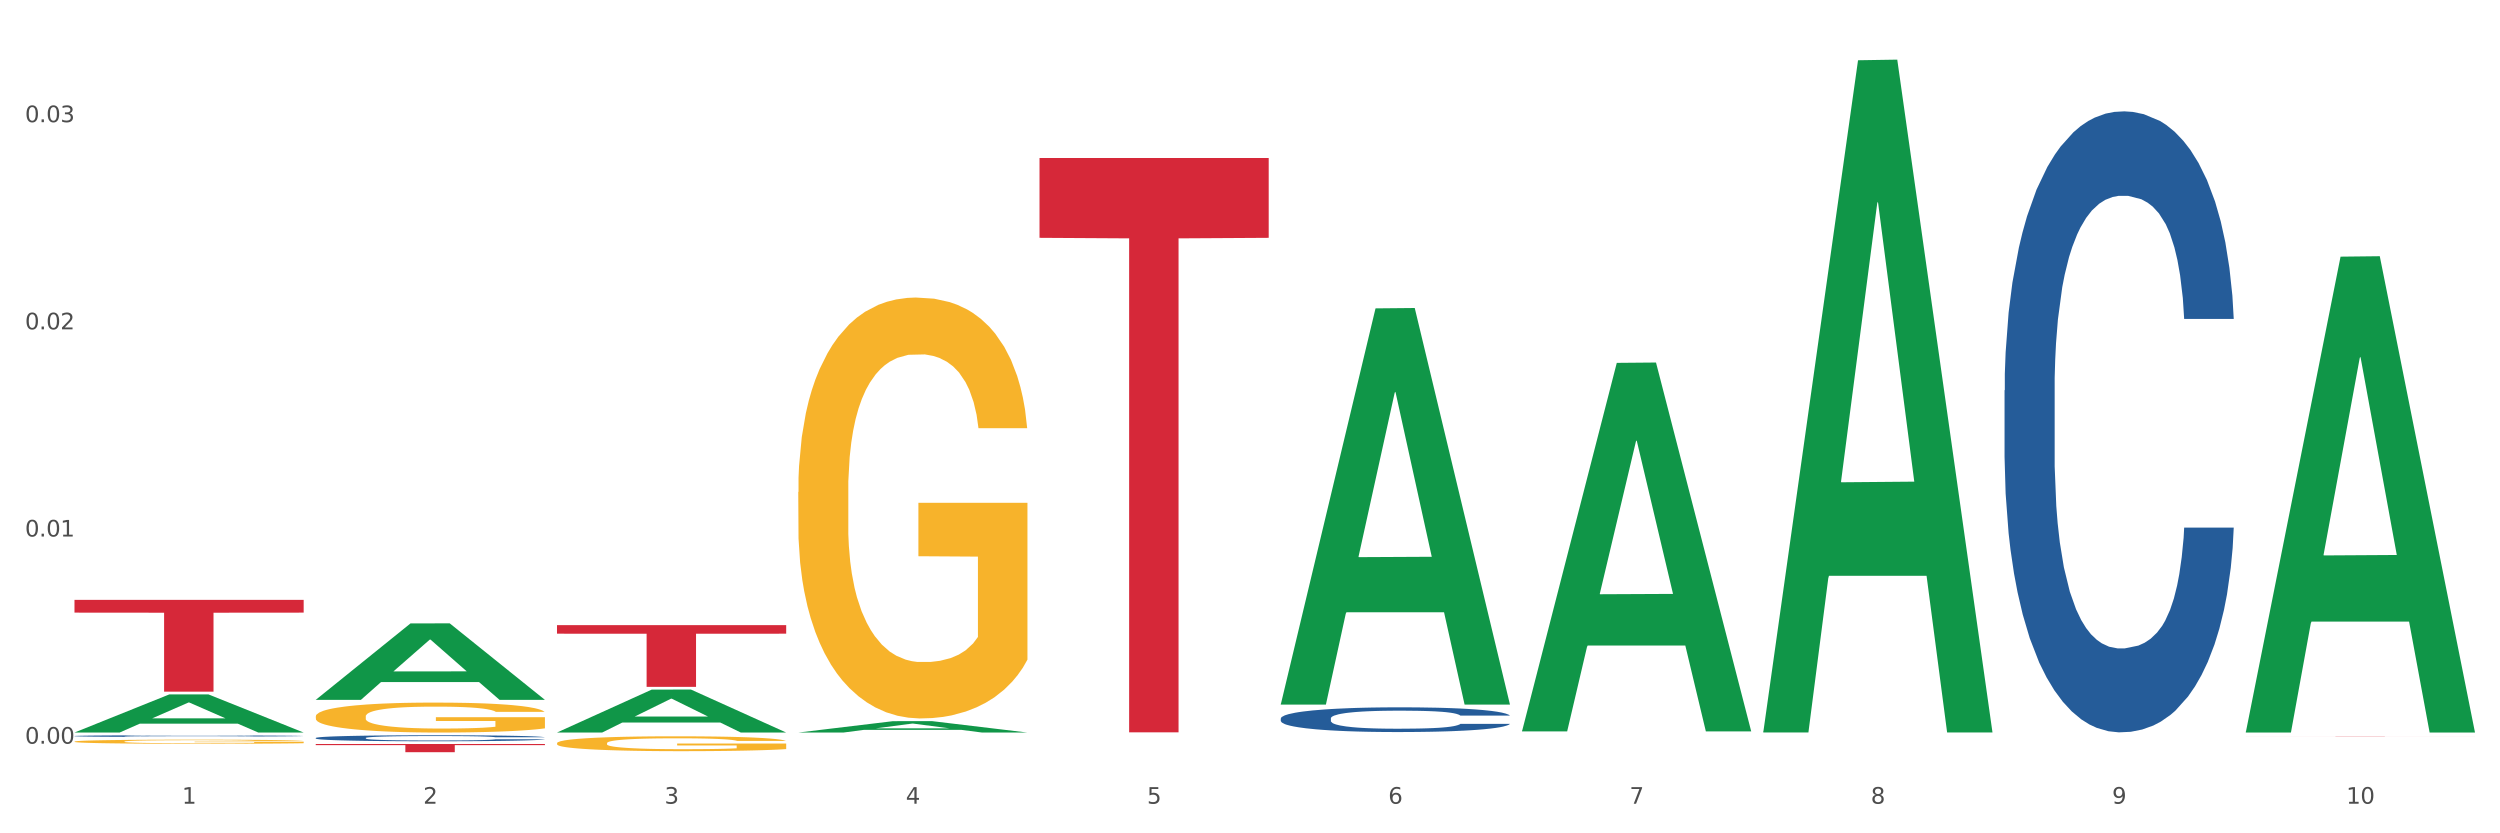
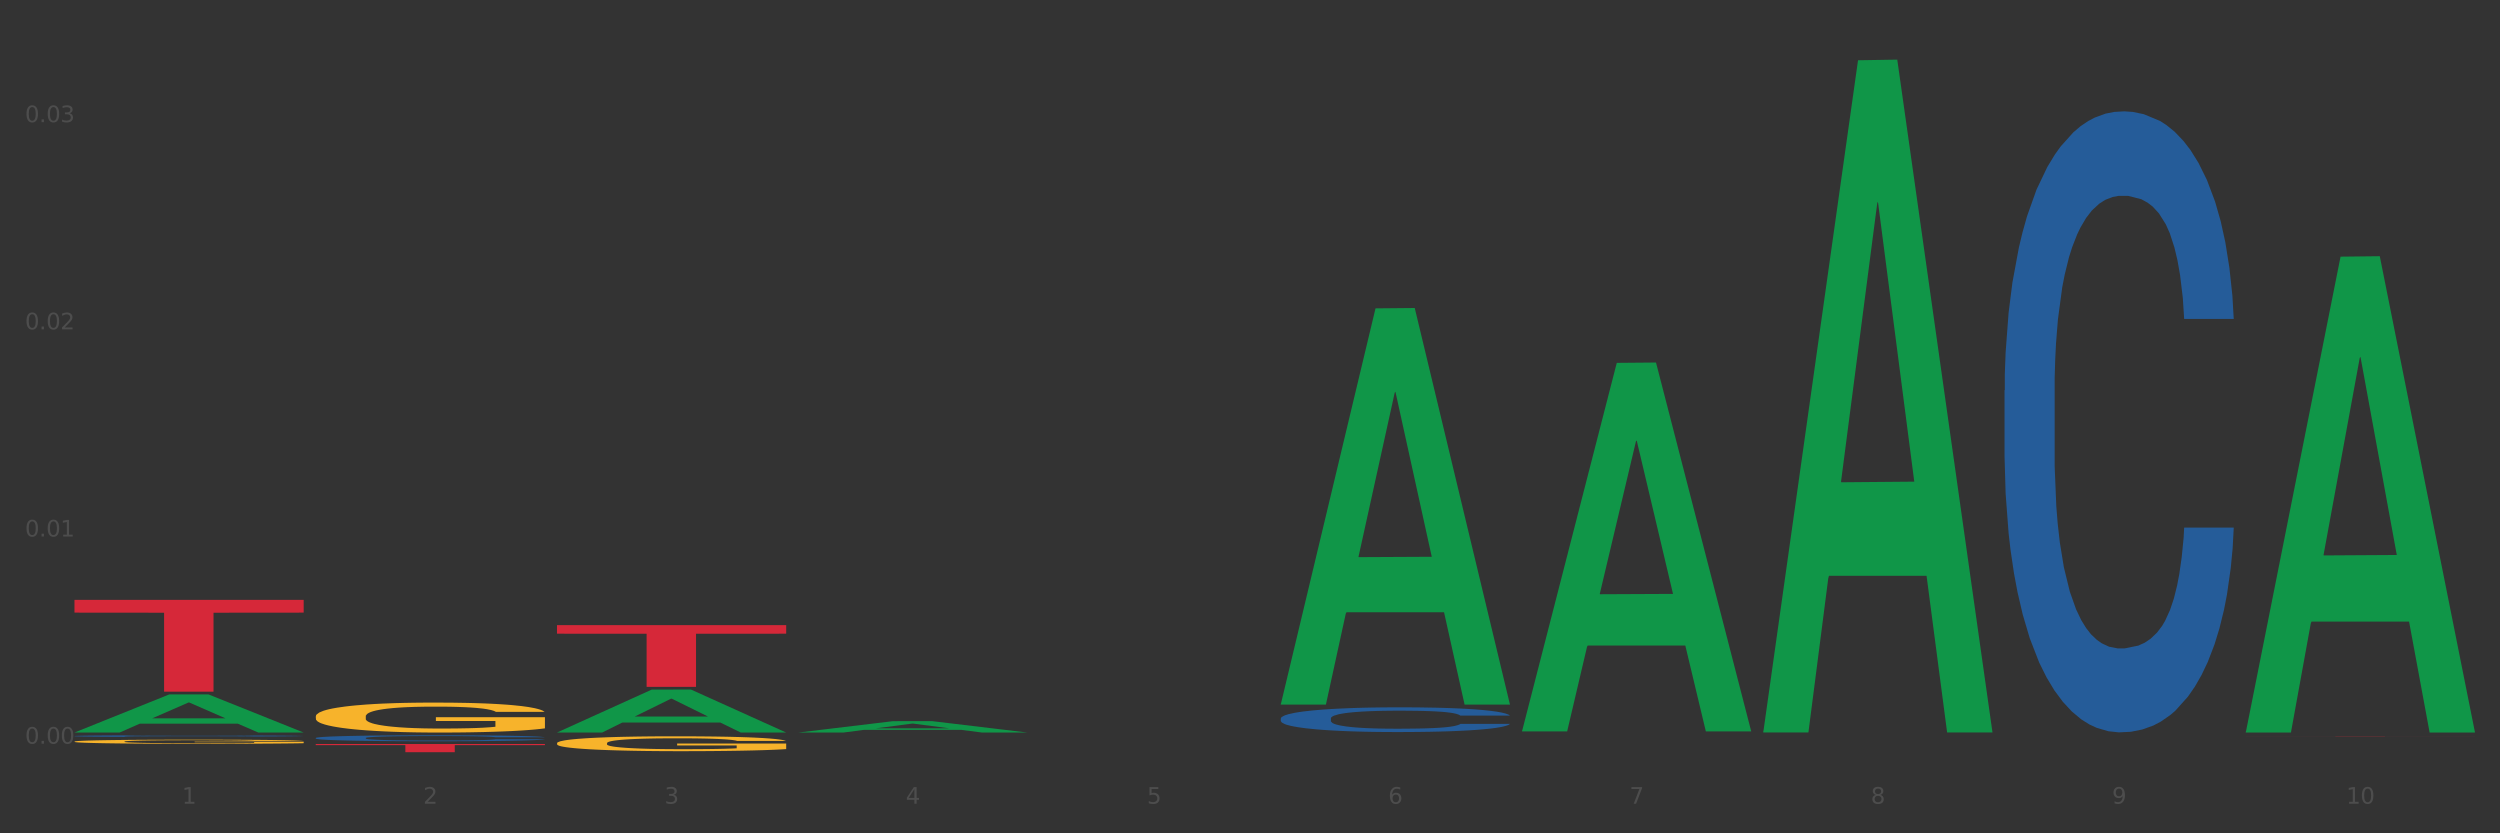
<svg xmlns="http://www.w3.org/2000/svg" xmlns:xlink="http://www.w3.org/1999/xlink" width="1080pt" height="360pt" viewBox="0 0 1080 360" version="1.1">
  <rect x="0" y="0" width="1080" height="360" fill="#333333" stroke="none" />
  <defs>
    <style type="text/css">*{stroke-linejoin: round; stroke-linecap: butt}</style>
  </defs>
  <g id="figure_1">
    <g id="patch_1">
-       <path d="M 0 360  L 1080 360  L 1080 0  L 0 0  z " style="fill: #ffffff; stroke: #ffffff; stroke-linejoin: miter" />
-     </g>
+       </g>
    <g id="axes_1">
      <g id="matplotlib.axis_1">
        <g id="xtick_1">
          <g id="text_1">
            <g style="fill: #4d4d4d" transform="translate(78.627 347.204) scale(0.096 -0.096)">
              <defs>
                <path id="DejaVuSans-31" d="M 794 531  L 1825 531  L 1825 4091  L 703 3866  L 703 4441  L 1819 4666  L 2450 4666  L 2450 531  L 3481 531  L 3481 0  L 794 0  L 794 531  z " transform="scale(0.016)" />
              </defs>
              <use xlink:href="#DejaVuSans-31" />
            </g>
          </g>
        </g>
        <g id="xtick_2">
          <g id="text_2">
            <g style="fill: #4d4d4d" transform="translate(182.851 347.204) scale(0.096 -0.096)">
              <defs>
                <path id="DejaVuSans-32" d="M 1228 531  L 3431 531  L 3431 0  L 469 0  L 469 531  Q 828 903 1448 1529  Q 2069 2156 2228 2338  Q 2531 2678 2651 2914  Q 2772 3150 2772 3378  Q 2772 3750 2511 3984  Q 2250 4219 1831 4219  Q 1534 4219 1204 4116  Q 875 4013 500 3803  L 500 4441  Q 881 4594 1212 4672  Q 1544 4750 1819 4750  Q 2544 4750 2975 4387  Q 3406 4025 3406 3419  Q 3406 3131 3298 2873  Q 3191 2616 2906 2266  Q 2828 2175 2409 1742  Q 1991 1309 1228 531  z " transform="scale(0.016)" />
              </defs>
              <use xlink:href="#DejaVuSans-32" />
            </g>
          </g>
        </g>
        <g id="xtick_3">
          <g id="text_3">
            <g style="fill: #4d4d4d" transform="translate(287.074 347.204) scale(0.096 -0.096)">
              <defs>
                <path id="DejaVuSans-33" d="M 2597 2516  Q 3050 2419 3304 2112  Q 3559 1806 3559 1356  Q 3559 666 3084 287  Q 2609 -91 1734 -91  Q 1441 -91 1130 -33  Q 819 25 488 141  L 488 750  Q 750 597 1062 519  Q 1375 441 1716 441  Q 2309 441 2620 675  Q 2931 909 2931 1356  Q 2931 1769 2642 2001  Q 2353 2234 1838 2234  L 1294 2234  L 1294 2753  L 1863 2753  Q 2328 2753 2575 2939  Q 2822 3125 2822 3475  Q 2822 3834 2567 4026  Q 2313 4219 1838 4219  Q 1578 4219 1281 4162  Q 984 4106 628 3988  L 628 4550  Q 988 4650 1302 4700  Q 1616 4750 1894 4750  Q 2613 4750 3031 4423  Q 3450 4097 3450 3541  Q 3450 3153 3228 2886  Q 3006 2619 2597 2516  z " transform="scale(0.016)" />
              </defs>
              <use xlink:href="#DejaVuSans-33" />
            </g>
          </g>
        </g>
        <g id="xtick_4">
          <g id="text_4">
            <g style="fill: #4d4d4d" transform="translate(391.298 347.204) scale(0.096 -0.096)">
              <defs>
                <path id="DejaVuSans-34" d="M 2419 4116  L 825 1625  L 2419 1625  L 2419 4116  z M 2253 4666  L 3047 4666  L 3047 1625  L 3713 1625  L 3713 1100  L 3047 1100  L 3047 0  L 2419 0  L 2419 1100  L 313 1100  L 313 1709  L 2253 4666  z " transform="scale(0.016)" />
              </defs>
              <use xlink:href="#DejaVuSans-34" />
            </g>
          </g>
        </g>
        <g id="xtick_5">
          <g id="text_5">
            <g style="fill: #4d4d4d" transform="translate(495.522 347.204) scale(0.096 -0.096)">
              <defs>
                <path id="DejaVuSans-35" d="M 691 4666  L 3169 4666  L 3169 4134  L 1269 4134  L 1269 2991  Q 1406 3038 1543 3061  Q 1681 3084 1819 3084  Q 2600 3084 3056 2656  Q 3513 2228 3513 1497  Q 3513 744 3044 326  Q 2575 -91 1722 -91  Q 1428 -91 1123 -41  Q 819 9 494 109  L 494 744  Q 775 591 1075 516  Q 1375 441 1709 441  Q 2250 441 2565 725  Q 2881 1009 2881 1497  Q 2881 1984 2565 2268  Q 2250 2553 1709 2553  Q 1456 2553 1204 2497  Q 953 2441 691 2322  L 691 4666  z " transform="scale(0.016)" />
              </defs>
              <use xlink:href="#DejaVuSans-35" />
            </g>
          </g>
        </g>
        <g id="xtick_6">
          <g id="text_6">
            <g style="fill: #4d4d4d" transform="translate(599.745 347.204) scale(0.096 -0.096)">
              <defs>
                <path id="DejaVuSans-36" d="M 2113 2584  Q 1688 2584 1439 2293  Q 1191 2003 1191 1497  Q 1191 994 1439 701  Q 1688 409 2113 409  Q 2538 409 2786 701  Q 3034 994 3034 1497  Q 3034 2003 2786 2293  Q 2538 2584 2113 2584  z M 3366 4563  L 3366 3988  Q 3128 4100 2886 4159  Q 2644 4219 2406 4219  Q 1781 4219 1451 3797  Q 1122 3375 1075 2522  Q 1259 2794 1537 2939  Q 1816 3084 2150 3084  Q 2853 3084 3261 2657  Q 3669 2231 3669 1497  Q 3669 778 3244 343  Q 2819 -91 2113 -91  Q 1303 -91 875 529  Q 447 1150 447 2328  Q 447 3434 972 4092  Q 1497 4750 2381 4750  Q 2619 4750 2861 4703  Q 3103 4656 3366 4563  z " transform="scale(0.016)" />
              </defs>
              <use xlink:href="#DejaVuSans-36" />
            </g>
          </g>
        </g>
        <g id="xtick_7">
          <g id="text_7">
            <g style="fill: #4d4d4d" transform="translate(703.969 347.204) scale(0.096 -0.096)">
              <defs>
                <path id="DejaVuSans-37" d="M 525 4666  L 3525 4666  L 3525 4397  L 1831 0  L 1172 0  L 2766 4134  L 525 4134  L 525 4666  z " transform="scale(0.016)" />
              </defs>
              <use xlink:href="#DejaVuSans-37" />
            </g>
          </g>
        </g>
        <g id="xtick_8">
          <g id="text_8">
            <g style="fill: #4d4d4d" transform="translate(808.193 347.204) scale(0.096 -0.096)">
              <defs>
                <path id="DejaVuSans-38" d="M 2034 2216  Q 1584 2216 1326 1975  Q 1069 1734 1069 1313  Q 1069 891 1326 650  Q 1584 409 2034 409  Q 2484 409 2743 651  Q 3003 894 3003 1313  Q 3003 1734 2745 1975  Q 2488 2216 2034 2216  z M 1403 2484  Q 997 2584 770 2862  Q 544 3141 544 3541  Q 544 4100 942 4425  Q 1341 4750 2034 4750  Q 2731 4750 3128 4425  Q 3525 4100 3525 3541  Q 3525 3141 3298 2862  Q 3072 2584 2669 2484  Q 3125 2378 3379 2068  Q 3634 1759 3634 1313  Q 3634 634 3220 271  Q 2806 -91 2034 -91  Q 1263 -91 848 271  Q 434 634 434 1313  Q 434 1759 690 2068  Q 947 2378 1403 2484  z M 1172 3481  Q 1172 3119 1398 2916  Q 1625 2713 2034 2713  Q 2441 2713 2670 2916  Q 2900 3119 2900 3481  Q 2900 3844 2670 4047  Q 2441 4250 2034 4250  Q 1625 4250 1398 4047  Q 1172 3844 1172 3481  z " transform="scale(0.016)" />
              </defs>
              <use xlink:href="#DejaVuSans-38" />
            </g>
          </g>
        </g>
        <g id="xtick_9">
          <g id="text_9">
            <g style="fill: #4d4d4d" transform="translate(912.416 347.204) scale(0.096 -0.096)">
              <defs>
                <path id="DejaVuSans-39" d="M 703 97  L 703 672  Q 941 559 1184 500  Q 1428 441 1663 441  Q 2288 441 2617 861  Q 2947 1281 2994 2138  Q 2813 1869 2534 1725  Q 2256 1581 1919 1581  Q 1219 1581 811 2004  Q 403 2428 403 3163  Q 403 3881 828 4315  Q 1253 4750 1959 4750  Q 2769 4750 3195 4129  Q 3622 3509 3622 2328  Q 3622 1225 3098 567  Q 2575 -91 1691 -91  Q 1453 -91 1209 -44  Q 966 3 703 97  z M 1959 2075  Q 2384 2075 2632 2365  Q 2881 2656 2881 3163  Q 2881 3666 2632 3958  Q 2384 4250 1959 4250  Q 1534 4250 1286 3958  Q 1038 3666 1038 3163  Q 1038 2656 1286 2365  Q 1534 2075 1959 2075  z " transform="scale(0.016)" />
              </defs>
              <use xlink:href="#DejaVuSans-39" />
            </g>
          </g>
        </g>
        <g id="xtick_10">
          <g id="text_10">
            <g style="fill: #4d4d4d" transform="translate(1013.586 347.204) scale(0.096 -0.096)">
              <defs>
                <path id="DejaVuSans-30" d="M 2034 4250  Q 1547 4250 1301 3770  Q 1056 3291 1056 2328  Q 1056 1369 1301 889  Q 1547 409 2034 409  Q 2525 409 2770 889  Q 3016 1369 3016 2328  Q 3016 3291 2770 3770  Q 2525 4250 2034 4250  z M 2034 4750  Q 2819 4750 3233 4129  Q 3647 3509 3647 2328  Q 3647 1150 3233 529  Q 2819 -91 2034 -91  Q 1250 -91 836 529  Q 422 1150 422 2328  Q 422 3509 836 4129  Q 1250 4750 2034 4750  z " transform="scale(0.016)" />
              </defs>
              <use xlink:href="#DejaVuSans-31" />
              <use xlink:href="#DejaVuSans-30" transform="translate(63.623 0)" />
            </g>
          </g>
        </g>
        <g id="xtick_11" />
        <g id="xtick_12" />
        <g id="xtick_13" />
        <g id="xtick_14" />
        <g id="xtick_15" />
        <g id="xtick_16" />
        <g id="xtick_17" />
        <g id="xtick_18" />
        <g id="xtick_19" />
      </g>
      <g id="matplotlib.axis_2">
        <g id="ytick_1">
          <g id="text_11">
            <g style="fill: #4d4d4d" transform="translate(10.8 321.274) scale(0.096 -0.096)">
              <defs>
                <path id="DejaVuSans-2e" d="M 684 794  L 1344 794  L 1344 0  L 684 0  L 684 794  z " transform="scale(0.016)" />
              </defs>
              <use xlink:href="#DejaVuSans-30" />
              <use xlink:href="#DejaVuSans-2e" transform="translate(63.623 0)" />
              <use xlink:href="#DejaVuSans-30" transform="translate(95.41 0)" />
              <use xlink:href="#DejaVuSans-30" transform="translate(159.033 0)" />
            </g>
          </g>
        </g>
        <g id="ytick_2">
          <g id="text_12">
            <g style="fill: #4d4d4d" transform="translate(10.8 231.778) scale(0.096 -0.096)">
              <use xlink:href="#DejaVuSans-30" />
              <use xlink:href="#DejaVuSans-2e" transform="translate(63.623 0)" />
              <use xlink:href="#DejaVuSans-30" transform="translate(95.41 0)" />
              <use xlink:href="#DejaVuSans-31" transform="translate(159.033 0)" />
            </g>
          </g>
        </g>
        <g id="ytick_3">
          <g id="text_13">
            <g style="fill: #4d4d4d" transform="translate(10.8 142.281) scale(0.096 -0.096)">
              <use xlink:href="#DejaVuSans-30" />
              <use xlink:href="#DejaVuSans-2e" transform="translate(63.623 0)" />
              <use xlink:href="#DejaVuSans-30" transform="translate(95.41 0)" />
              <use xlink:href="#DejaVuSans-32" transform="translate(159.033 0)" />
            </g>
          </g>
        </g>
        <g id="ytick_4">
          <g id="text_14">
            <g style="fill: #4d4d4d" transform="translate(10.8 52.785) scale(0.096 -0.096)">
              <use xlink:href="#DejaVuSans-30" />
              <use xlink:href="#DejaVuSans-2e" transform="translate(63.623 0)" />
              <use xlink:href="#DejaVuSans-30" transform="translate(95.41 0)" />
              <use xlink:href="#DejaVuSans-33" transform="translate(159.033 0)" />
            </g>
          </g>
        </g>
        <g id="ytick_5" />
        <g id="ytick_6" />
        <g id="ytick_7" />
      </g>
      <g id="PolyCollection_1">
        <path d="M 32.175 316.429  L 32.277 316.413  L 73.107 299.994  L 90.051 299.979  L 131.187 316.46  L 111.589 316.46  L 102.709 312.622  L 60.552 312.622  L 60.246 312.684  L 51.671 316.46  L 32.175 316.46  L 32.175 316.429  L 65.86 310.332  L 97.401 310.316  L 81.783 303.492  L 81.579 303.461  L 81.375 303.507  L 65.758 310.316  L 65.86 310.332  L 32.175 316.429  z " clip-path="url(#p2274ec519f)" style="fill: #109648" />
        <path d="M 865.964 168.643  L 866.081 168.398  L 866.081 161.538  L 866.432 152.228  L 867.719 135.077  L 869.358 122.092  L 872.167 106.902  L 873.688 100.532  L 875.678 93.427  L 879.774 81.912  L 884.456 72.112  L 887.733 66.721  L 890.19 63.291  L 895.691 57.166  L 898.851 54.471  L 902.128 52.266  L 904.937 50.796  L 909.618 49.081  L 913.364 48.346  L 917.694 48.101  L 921.322 48.346  L 926.12 49.326  L 933.143 52.266  L 935.834 53.981  L 939.463 56.921  L 943.208 60.841  L 946.251 64.761  L 949.762 70.397  L 953.39 77.747  L 956.901 87.057  L 959.359 95.632  L 961.348 104.697  L 963.104 115.722  L 964.391 127.727  L 964.976 137.773  L 943.559 137.773  L 942.974 128.707  L 941.803 118.907  L 940.633 112.292  L 939.346 106.902  L 937.356 100.777  L 935.6 96.857  L 932.674 92.202  L 929.983 89.262  L 927.759 87.547  L 925.067 86.077  L 919.332 84.607  L 915.236 84.607  L 912.661 85.097  L 909.501 86.322  L 906.81 88.037  L 903.65 90.977  L 901.192 94.162  L 898.734 98.327  L 897.33 101.267  L 895.223 106.657  L 893.819 111.067  L 891.946 118.662  L 890.893 124.052  L 889.02 138.018  L 888.201 148.308  L 887.85 155.413  L 887.616 163.253  L 887.616 201.473  L 888.318 218.624  L 888.903 225.974  L 889.839 234.304  L 891.595 245.084  L 894.17 255.619  L 896.861 263.214  L 899.085 267.869  L 901.192 271.299  L 903.298 273.994  L 905.873 276.445  L 907.98 277.915  L 911.14 279.385  L 914.885 280.12  L 917.811 280.12  L 923.78 278.895  L 926.472 277.67  L 929.046 275.954  L 931.855 273.259  L 934.079 270.319  L 935.366 268.114  L 937.473 263.459  L 939.111 258.559  L 940.516 252.924  L 941.452 248.024  L 942.505 240.674  L 943.325 232.344  L 943.559 227.934  L 964.976 227.934  L 964.508 236.754  L 963.689 245.329  L 962.05 256.844  L 960.763 263.459  L 958.773 271.544  L 956.667 278.405  L 953.741 286  L 951.049 291.635  L 948.24 296.535  L 945.197 300.945  L 939.697 307.07  L 937.707 308.785  L 933.494 311.725  L 930.217 313.44  L 925.418 315.155  L 920.503 316.135  L 915.353 316.38  L 910.789 315.89  L 905.756 314.42  L 902.596 312.95  L 899.085 310.745  L 894.989 307.315  L 891.127 303.15  L 887.499 298.25  L 884.105 292.615  L 880.945 286.245  L 876.848 275.709  L 873.805 265.419  L 871.582 255.864  L 870.06 247.779  L 868.539 237.489  L 867.719 230.384  L 866.432 213.234  L 865.964 197.308  L 865.964 168.643  z " clip-path="url(#p2274ec519f)" style="fill: #255c99" />
        <path d="M 553.293 310.362  L 553.41 310.352  L 553.41 310.079  L 553.761 309.708  L 555.049 309.025  L 556.687 308.508  L 559.496 307.903  L 561.017 307.65  L 563.007 307.367  L 567.103 306.908  L 571.785 306.518  L 575.062 306.303  L 577.52 306.167  L 583.02 305.923  L 586.18 305.816  L 589.457 305.728  L 592.266 305.669  L 596.948 305.601  L 600.693 305.572  L 605.023 305.562  L 608.651 305.572  L 613.45 305.611  L 620.472 305.728  L 623.164 305.796  L 626.792 305.913  L 630.537 306.069  L 633.58 306.225  L 637.091 306.45  L 640.719 306.742  L 644.23 307.113  L 646.688 307.455  L 648.677 307.816  L 650.433 308.255  L 651.72 308.733  L 652.306 309.133  L 630.888 309.133  L 630.303 308.772  L 629.132 308.381  L 627.962 308.118  L 626.675 307.903  L 624.685 307.659  L 622.929 307.503  L 620.004 307.318  L 617.312 307.201  L 615.088 307.133  L 612.396 307.074  L 606.661 307.016  L 602.565 307.016  L 599.99 307.035  L 596.83 307.084  L 594.139 307.152  L 590.979 307.269  L 588.521 307.396  L 586.063 307.562  L 584.659 307.679  L 582.552 307.894  L 581.148 308.069  L 579.275 308.372  L 578.222 308.586  L 576.349 309.142  L 575.53 309.552  L 575.179 309.835  L 574.945 310.147  L 574.945 311.669  L 575.647 312.352  L 576.232 312.645  L 577.168 312.976  L 578.924 313.406  L 581.499 313.825  L 584.191 314.128  L 586.414 314.313  L 588.521 314.45  L 590.628 314.557  L 593.202 314.654  L 595.309 314.713  L 598.469 314.771  L 602.214 314.801  L 605.14 314.801  L 611.109 314.752  L 613.801 314.703  L 616.375 314.635  L 619.184 314.528  L 621.408 314.41  L 622.695 314.323  L 624.802 314.137  L 626.441 313.942  L 627.845 313.718  L 628.781 313.523  L 629.835 313.23  L 630.654 312.898  L 630.888 312.723  L 652.306 312.723  L 651.837 313.074  L 651.018 313.415  L 649.38 313.874  L 648.092 314.137  L 646.103 314.459  L 643.996 314.732  L 641.07 315.035  L 638.378 315.259  L 635.569 315.454  L 632.526 315.63  L 627.026 315.874  L 625.036 315.942  L 620.823 316.059  L 617.546 316.128  L 612.747 316.196  L 607.832 316.235  L 602.682 316.245  L 598.118 316.225  L 593.085 316.167  L 589.925 316.108  L 586.414 316.02  L 582.318 315.884  L 578.456 315.718  L 574.828 315.523  L 571.434 315.298  L 568.274 315.045  L 564.177 314.625  L 561.135 314.215  L 558.911 313.835  L 557.389 313.513  L 555.868 313.103  L 555.049 312.82  L 553.761 312.137  L 553.293 311.503  L 553.293 310.362  z " clip-path="url(#p2274ec519f)" style="fill: #255c99" />
        <path d="M 136.399 318.797  L 136.516 318.795  L 136.516 318.728  L 136.867 318.638  L 138.154 318.471  L 139.793 318.345  L 142.602 318.198  L 144.123 318.136  L 146.113 318.067  L 150.209 317.955  L 154.89 317.86  L 158.167 317.808  L 160.625 317.775  L 166.126 317.715  L 169.286 317.689  L 172.563 317.668  L 175.372 317.653  L 180.053 317.637  L 183.798 317.629  L 188.129 317.627  L 191.757 317.629  L 196.555 317.639  L 203.577 317.668  L 206.269 317.684  L 209.897 317.713  L 213.642 317.751  L 216.685 317.789  L 220.196 317.844  L 223.824 317.915  L 227.336 318.005  L 229.793 318.088  L 231.783 318.176  L 233.538 318.283  L 234.826 318.4  L 235.411 318.497  L 213.993 318.497  L 213.408 318.409  L 212.238 318.314  L 211.068 318.25  L 209.78 318.198  L 207.791 318.138  L 206.035 318.1  L 203.109 318.055  L 200.417 318.027  L 198.194 318.01  L 195.502 317.996  L 189.767 317.981  L 185.671 317.981  L 183.096 317.986  L 179.936 317.998  L 177.244 318.015  L 174.084 318.043  L 171.626 318.074  L 169.169 318.115  L 167.764 318.143  L 165.658 318.195  L 164.253 318.238  L 162.381 318.312  L 161.327 318.364  L 159.455 318.5  L 158.635 318.6  L 158.284 318.669  L 158.05 318.745  L 158.05 319.116  L 158.752 319.282  L 159.338 319.354  L 160.274 319.434  L 162.029 319.539  L 164.604 319.641  L 167.296 319.715  L 169.52 319.76  L 171.626 319.793  L 173.733 319.82  L 176.308 319.843  L 178.415 319.858  L 181.575 319.872  L 185.32 319.879  L 188.246 319.879  L 194.214 319.867  L 196.906 319.855  L 199.481 319.839  L 202.29 319.812  L 204.514 319.784  L 205.801 319.763  L 207.908 319.717  L 209.546 319.67  L 210.951 319.615  L 211.887 319.568  L 212.94 319.496  L 213.759 319.415  L 213.993 319.373  L 235.411 319.373  L 234.943 319.458  L 234.124 319.541  L 232.485 319.653  L 231.198 319.717  L 229.208 319.796  L 227.102 319.862  L 224.176 319.936  L 221.484 319.991  L 218.675 320.038  L 215.632 320.081  L 210.131 320.141  L 208.142 320.157  L 203.928 320.186  L 200.651 320.202  L 195.853 320.219  L 190.937 320.229  L 185.788 320.231  L 181.223 320.226  L 176.191 320.212  L 173.031 320.198  L 169.52 320.176  L 165.424 320.143  L 161.561 320.103  L 157.933 320.055  L 154.539 320  L 151.379 319.938  L 147.283 319.836  L 144.24 319.736  L 142.016 319.644  L 140.495 319.565  L 138.973 319.465  L 138.154 319.396  L 136.867 319.23  L 136.399 319.075  L 136.399 318.797  z " clip-path="url(#p2274ec519f)" style="fill: #255c99" />
        <path d="M 32.175 317.959  L 32.292 317.958  L 32.292 317.939  L 32.643 317.914  L 33.931 317.867  L 35.569 317.831  L 38.378 317.789  L 39.899 317.771  L 41.889 317.752  L 45.985 317.72  L 50.667 317.693  L 53.944 317.678  L 56.401 317.669  L 61.902 317.652  L 65.062 317.645  L 68.339 317.639  L 71.148 317.635  L 75.829 317.63  L 79.575 317.628  L 83.905 317.627  L 87.533 317.628  L 92.331 317.63  L 99.354 317.639  L 102.045 317.643  L 105.674 317.651  L 109.419 317.662  L 112.462 317.673  L 115.973 317.688  L 119.601 317.709  L 123.112 317.734  L 125.57 317.758  L 127.559 317.783  L 129.315 317.813  L 130.602 317.846  L 131.187 317.874  L 109.77 317.874  L 109.185 317.849  L 108.014 317.822  L 106.844 317.804  L 105.557 317.789  L 103.567 317.772  L 101.811 317.761  L 98.886 317.748  L 96.194 317.74  L 93.97 317.736  L 91.278 317.732  L 85.543 317.728  L 81.447 317.728  L 78.872 317.729  L 75.712 317.732  L 73.021 317.737  L 69.861 317.745  L 67.403 317.754  L 64.945 317.765  L 63.541 317.773  L 61.434 317.788  L 60.03 317.8  L 58.157 317.821  L 57.104 317.836  L 55.231 317.875  L 54.412 317.903  L 54.061 317.922  L 53.827 317.944  L 53.827 318.049  L 54.529 318.096  L 55.114 318.117  L 56.05 318.14  L 57.806 318.169  L 60.381 318.198  L 63.072 318.219  L 65.296 318.232  L 67.403 318.241  L 69.509 318.249  L 72.084 318.256  L 74.191 318.26  L 77.351 318.264  L 81.096 318.266  L 84.022 318.266  L 89.991 318.262  L 92.683 318.259  L 95.257 318.254  L 98.066 318.247  L 100.29 318.239  L 101.577 318.233  L 103.684 318.22  L 105.322 318.206  L 106.727 318.191  L 107.663 318.177  L 108.717 318.157  L 109.536 318.134  L 109.77 318.122  L 131.187 318.122  L 130.719 318.146  L 129.9 318.17  L 128.262 318.202  L 126.974 318.22  L 124.985 318.242  L 122.878 318.261  L 119.952 318.282  L 117.26 318.297  L 114.451 318.311  L 111.408 318.323  L 105.908 318.34  L 103.918 318.345  L 99.705 318.353  L 96.428 318.357  L 91.629 318.362  L 86.714 318.365  L 81.564 318.366  L 77 318.364  L 71.967 318.36  L 68.807 318.356  L 65.296 318.35  L 61.2 318.341  L 57.338 318.329  L 53.71 318.316  L 50.316 318.3  L 47.156 318.283  L 43.059 318.254  L 40.016 318.225  L 37.793 318.199  L 36.271 318.177  L 34.75 318.148  L 33.931 318.129  L 32.643 318.082  L 32.175 318.038  L 32.175 317.959  z " clip-path="url(#p2274ec519f)" style="fill: #255c99" />
        <path d="M 32.175 320.358  L 32.292 320.356  L 32.292 320.298  L 32.526 320.247  L 33.695 320.125  L 35.448 320.024  L 36.734 319.97  L 38.02 319.926  L 39.54 319.882  L 41.41 319.836  L 44.8 319.769  L 46.904 319.735  L 49.476 319.699  L 54.152 319.647  L 57.542 319.618  L 61.049 319.593  L 66.777 319.564  L 70.517 319.551  L 74.492 319.541  L 79.285 319.535  L 82.909 319.533  L 90.858 319.538  L 97.638 319.553  L 100.911 319.564  L 105.119 319.584  L 107.34 319.597  L 110.964 319.623  L 114.705 319.657  L 117.277 319.686  L 121.134 319.742  L 124.057 319.797  L 126.745 319.866  L 128.148 319.913  L 129.2 319.957  L 130.135 320.007  L 131.071 320.087  L 110.029 320.087  L 109.211 320.03  L 107.925 319.976  L 106.054 319.924  L 104.418 319.892  L 101.612 319.851  L 99.041 319.825  L 96.352 319.805  L 93.079 319.789  L 90.507 319.781  L 86.883 319.774  L 79.752 319.776  L 74.96 319.789  L 71.686 319.805  L 69.582 319.82  L 67.712 319.836  L 65.608 319.859  L 63.153 319.893  L 61.399 319.924  L 59.646 319.963  L 58.243 320.003  L 56.957 320.048  L 55.905 320.097  L 55.087 320.148  L 54.386 320.21  L 53.801 320.312  L 53.801 320.536  L 54.035 320.586  L 54.619 320.653  L 55.321 320.704  L 56.49 320.764  L 57.542 320.805  L 59.529 320.863  L 61.75 320.912  L 63.504 320.943  L 65.257 320.969  L 68.296 321.005  L 71.686 321.035  L 74.609 321.052  L 78.583 321.069  L 81.272 321.075  L 83.61 321.079  L 89.338 321.079  L 93.429 321.074  L 97.988 321.062  L 101.495 321.048  L 104.418 321.03  L 107.691 321  L 109.795 320.973  L 109.795 320.632  L 84.078 320.63  L 84.078 320.404  L 131.187 320.404  L 131.187 321.069  L 129.2 321.103  L 126.979 321.134  L 124.641 321.162  L 121.134 321.196  L 116.926 321.229  L 113.185 321.251  L 109.211 321.271  L 104.535 321.289  L 98.456 321.305  L 94.715 321.312  L 90.039 321.317  L 84.545 321.318  L 79.752 321.315  L 75.076 321.307  L 70.167 321.292  L 65.374 321.271  L 61.75 321.25  L 58.126 321.224  L 54.269 321.189  L 51.229 321.157  L 48.891 321.127  L 46.32 321.09  L 43.514 321.041  L 41.41 320.997  L 39.54 320.951  L 37.552 320.893  L 36.15 320.842  L 34.747 320.779  L 33.928 320.731  L 32.993 320.658  L 32.292 320.555  L 32.175 320.358  z " clip-path="url(#p2274ec519f)" style="fill: #f7b32b" />
        <path d="M 136.399 309.498  L 136.516 309.487  L 136.516 309.061  L 136.749 308.695  L 137.918 307.808  L 139.672 307.076  L 140.958 306.685  L 142.244 306.366  L 143.763 306.047  L 145.634 305.716  L 149.024 305.232  L 151.128 304.984  L 153.699 304.724  L 158.375 304.345  L 161.765 304.133  L 165.272 303.955  L 171 303.743  L 174.741 303.648  L 178.716 303.577  L 183.508 303.53  L 187.132 303.518  L 195.081 303.553  L 201.861 303.66  L 205.135 303.743  L 209.343 303.884  L 211.564 303.979  L 215.188 304.168  L 218.928 304.416  L 221.5 304.629  L 225.358 305.031  L 228.28 305.433  L 230.969 305.929  L 232.372 306.272  L 233.424 306.591  L 234.359 306.957  L 235.294 307.536  L 214.253 307.536  L 213.434 307.123  L 212.148 306.733  L 210.278 306.355  L 208.641 306.118  L 205.836 305.823  L 203.264 305.634  L 200.576 305.492  L 197.302 305.374  L 194.731 305.314  L 191.107 305.267  L 183.976 305.279  L 179.183 305.374  L 175.91 305.492  L 173.806 305.598  L 171.936 305.716  L 169.831 305.882  L 167.377 306.13  L 165.623 306.355  L 163.87 306.638  L 162.467 306.922  L 161.181 307.253  L 160.129 307.607  L 159.311 307.974  L 158.609 308.423  L 158.025 309.167  L 158.025 310.787  L 158.259 311.153  L 158.843 311.638  L 159.544 312.004  L 160.713 312.441  L 161.765 312.737  L 163.753 313.162  L 165.974 313.517  L 167.727 313.741  L 169.481 313.93  L 172.52 314.19  L 175.91 314.403  L 178.833 314.533  L 182.807 314.651  L 185.496 314.699  L 187.834 314.722  L 193.562 314.722  L 197.653 314.687  L 202.212 314.604  L 205.719 314.498  L 208.641 314.368  L 211.915 314.155  L 214.019 313.954  L 214.019 311.484  L 188.301 311.472  L 188.301 309.829  L 235.411 309.829  L 235.411 314.651  L 233.424 314.9  L 231.203 315.124  L 228.865 315.325  L 225.358 315.573  L 221.15 315.81  L 217.409 315.975  L 213.434 316.117  L 208.758 316.247  L 202.68 316.365  L 198.939 316.412  L 194.263 316.448  L 188.769 316.46  L 183.976 316.436  L 179.3 316.377  L 174.39 316.271  L 169.598 316.117  L 165.974 315.963  L 162.35 315.774  L 158.492 315.526  L 155.453 315.29  L 153.115 315.077  L 150.543 314.805  L 147.738 314.45  L 145.634 314.131  L 143.763 313.8  L 141.776 313.375  L 140.373 313.009  L 138.97 312.548  L 138.152 312.205  L 137.217 311.673  L 136.516 310.928  L 136.399 309.498  z " clip-path="url(#p2274ec519f)" style="fill: #f7b32b" />
        <path d="M 240.622 321.052  L 240.739 321.046  L 240.739 320.835  L 240.973 320.653  L 242.142 320.213  L 243.895 319.849  L 245.181 319.655  L 246.467 319.496  L 247.987 319.338  L 249.857 319.174  L 253.247 318.933  L 255.351 318.81  L 257.923 318.681  L 262.599 318.493  L 265.989 318.387  L 269.496 318.299  L 275.224 318.193  L 278.965 318.146  L 282.939 318.111  L 287.732 318.088  L 291.356 318.082  L 299.305 318.099  L 306.085 318.152  L 309.358 318.193  L 313.566 318.264  L 315.788 318.311  L 319.411 318.405  L 323.152 318.528  L 325.724 318.634  L 329.581 318.833  L 332.504 319.033  L 335.193 319.279  L 336.595 319.449  L 337.647 319.608  L 338.583 319.79  L 339.518 320.078  L 318.476 320.078  L 317.658 319.872  L 316.372 319.678  L 314.502 319.491  L 312.865 319.373  L 310.06 319.226  L 307.488 319.133  L 304.799 319.062  L 301.526 319.003  L 298.954 318.974  L 295.33 318.951  L 288.2 318.956  L 283.407 319.003  L 280.134 319.062  L 278.03 319.115  L 276.159 319.174  L 274.055 319.256  L 271.6 319.379  L 269.847 319.491  L 268.093 319.631  L 266.69 319.772  L 265.405 319.937  L 264.352 320.113  L 263.534 320.295  L 262.833 320.518  L 262.248 320.888  L 262.248 321.692  L 262.482 321.874  L 263.067 322.114  L 263.768 322.296  L 264.937 322.513  L 265.989 322.66  L 267.976 322.871  L 270.197 323.047  L 271.951 323.159  L 273.704 323.253  L 276.744 323.382  L 280.134 323.488  L 283.056 323.552  L 287.031 323.611  L 289.719 323.634  L 292.057 323.646  L 297.785 323.646  L 301.877 323.629  L 306.436 323.587  L 309.943 323.535  L 312.865 323.47  L 316.138 323.364  L 318.242 323.265  L 318.242 322.038  L 292.525 322.032  L 292.525 321.216  L 339.635 321.216  L 339.635 323.611  L 337.647 323.734  L 335.426 323.846  L 333.088 323.946  L 329.581 324.069  L 325.373 324.186  L 321.632 324.268  L 317.658 324.339  L 312.982 324.403  L 306.903 324.462  L 303.163 324.486  L 298.487 324.503  L 292.992 324.509  L 288.2 324.497  L 283.524 324.468  L 278.614 324.415  L 273.821 324.339  L 270.197 324.262  L 266.574 324.169  L 262.716 324.045  L 259.677 323.928  L 257.339 323.822  L 254.767 323.687  L 251.961 323.511  L 249.857 323.353  L 247.987 323.188  L 246 322.977  L 244.597 322.795  L 243.194 322.566  L 242.376 322.396  L 241.441 322.132  L 240.739 321.762  L 240.622 321.052  z " clip-path="url(#p2274ec519f)" style="fill: #f7b32b" />
-         <path d="M 344.846 212.559  L 344.963 212.392  L 344.963 206.414  L 345.197 201.266  L 346.366 188.811  L 348.119 178.515  L 349.405 173.034  L 350.691 168.55  L 352.21 164.067  L 354.081 159.417  L 357.471 152.608  L 359.575 149.121  L 362.147 145.467  L 366.823 140.153  L 370.213 137.164  L 373.72 134.673  L 379.448 131.683  L 383.188 130.355  L 387.163 129.358  L 391.956 128.694  L 395.579 128.528  L 403.529 129.026  L 410.309 130.521  L 413.582 131.683  L 417.79 133.676  L 420.011 135.005  L 423.635 137.662  L 427.376 141.149  L 429.947 144.138  L 433.805 149.785  L 436.728 155.431  L 439.416 162.406  L 440.819 167.222  L 441.871 171.706  L 442.806 176.854  L 443.741 184.991  L 422.7 184.991  L 421.882 179.179  L 420.596 173.699  L 418.725 168.384  L 417.089 165.063  L 414.283 160.911  L 411.711 158.254  L 409.023 156.261  L 405.75 154.601  L 403.178 153.77  L 399.554 153.106  L 392.423 153.272  L 387.63 154.601  L 384.357 156.261  L 382.253 157.756  L 380.383 159.417  L 378.279 161.742  L 375.824 165.229  L 374.07 168.384  L 372.317 172.37  L 370.914 176.356  L 369.628 181.006  L 368.576 185.988  L 367.758 191.136  L 367.056 197.446  L 366.472 207.909  L 366.472 230.66  L 366.706 235.808  L 367.29 242.617  L 367.992 247.765  L 369.161 253.909  L 370.213 258.061  L 372.2 264.04  L 374.421 269.022  L 376.174 272.177  L 377.928 274.834  L 380.967 278.488  L 384.357 281.477  L 387.28 283.303  L 391.254 284.964  L 393.943 285.628  L 396.281 285.961  L 402.009 285.961  L 406.1 285.462  L 410.659 284.3  L 414.166 282.805  L 417.089 280.979  L 420.362 277.989  L 422.466 275.166  L 422.466 240.458  L 396.748 240.292  L 396.748 217.208  L 443.858 217.208  L 443.858 284.964  L 441.871 288.452  L 439.65 291.607  L 437.312 294.43  L 433.805 297.917  L 429.597 301.239  L 425.856 303.564  L 421.882 305.557  L 417.206 307.383  L 411.127 309.044  L 407.386 309.708  L 402.71 310.207  L 397.216 310.373  L 392.423 310.04  L 387.747 309.21  L 382.838 307.715  L 378.045 305.557  L 374.421 303.398  L 370.797 300.741  L 366.94 297.253  L 363.9 293.932  L 361.562 290.943  L 358.99 287.123  L 356.185 282.141  L 354.081 277.657  L 352.21 273.007  L 350.223 267.029  L 348.82 261.881  L 347.418 255.404  L 346.599 250.588  L 345.664 243.115  L 344.963 232.653  L 344.846 212.559  z " clip-path="url(#p2274ec519f)" style="fill: #f7b32b" />
        <path d="M 32.175 259.142  L 131.187 259.142  L 131.187 264.655  L 92.239 264.692  L 92.239 298.812  L 70.888 298.812  L 70.888 264.692  L 32.175 264.655  L 32.175 259.179  L 32.175 259.142  z " clip-path="url(#p2274ec519f)" style="fill: #d62839" />
        <path d="M 240.622 270.049  L 339.635 270.049  L 339.635 273.756  L 300.687 273.781  L 300.687 296.718  L 279.336 296.718  L 279.336 273.781  L 240.622 273.756  L 240.622 270.075  L 240.622 270.049  z " clip-path="url(#p2274ec519f)" style="fill: #d62839" />
-         <path d="M 449.069 68.261  L 548.082 68.261  L 548.082 102.74  L 509.134 102.973  L 509.134 316.374  L 487.783 316.374  L 487.783 102.973  L 449.069 102.74  L 449.069 68.494  L 449.069 68.261  z " clip-path="url(#p2274ec519f)" style="fill: #d62839" />
        <path d="M 970.188 318.078  L 1069.2 318.078  L 1069.2 318.09  L 1030.252 318.09  L 1030.252 318.162  L 1008.901 318.162  L 1008.901 318.09  L 970.188 318.09  L 970.188 318.078  L 970.188 318.078  z " clip-path="url(#p2274ec519f)" style="fill: #d62839" />
        <path d="M 136.399 321.398  L 235.411 321.398  L 235.411 321.892  L 196.463 321.895  L 196.463 324.95  L 175.112 324.95  L 175.112 321.895  L 136.399 321.892  L 136.399 321.402  L 136.399 321.398  z " clip-path="url(#p2274ec519f)" style="fill: #d62839" />
        <path d="M 970.188 316.073  L 970.29 315.88  L 1011.12 110.875  L 1028.064 110.682  L 1069.2 316.46  L 1049.602 316.46  L 1040.721 268.542  L 998.564 268.542  L 998.258 269.314  L 989.684 316.46  L 970.188 316.46  L 970.188 316.073  L 1003.872 239.945  L 1035.413 239.752  L 1019.796 154.543  L 1019.592 154.156  L 1019.388 154.736  L 1003.77 239.752  L 1003.872 239.945  L 970.188 316.073  z " clip-path="url(#p2274ec519f)" style="fill: #109648" />
-         <path d="M 136.399 302.288  L 136.501 302.257  L 177.331 269.314  L 194.275 269.283  L 235.411 302.351  L 215.813 302.351  L 206.932 294.65  L 164.775 294.65  L 164.469 294.775  L 155.895 302.351  L 136.399 302.351  L 136.399 302.288  L 170.083 290.055  L 201.624 290.024  L 186.007 276.332  L 185.803 276.269  L 185.599 276.363  L 169.981 290.024  L 170.083 290.055  L 136.399 302.288  z " clip-path="url(#p2274ec519f)" style="fill: #109648" />
        <path d="M 240.622 316.425  L 240.724 316.407  L 281.554 297.903  L 298.499 297.885  L 339.635 316.46  L 320.036 316.46  L 311.156 312.134  L 268.999 312.134  L 268.693 312.204  L 260.118 316.46  L 240.622 316.46  L 240.622 316.425  L 274.307 309.553  L 305.848 309.536  L 290.231 301.844  L 290.026 301.81  L 289.822 301.862  L 274.205 309.536  L 274.307 309.553  L 240.622 316.425  z " clip-path="url(#p2274ec519f)" style="fill: #109648" />
        <path d="M 344.846 316.45  L 344.948 316.446  L 385.778 311.545  L 402.722 311.54  L 443.858 316.46  L 424.26 316.46  L 415.379 315.314  L 373.223 315.314  L 372.916 315.333  L 364.342 316.46  L 344.846 316.46  L 344.846 316.45  L 378.53 314.63  L 410.072 314.626  L 394.454 312.589  L 394.25 312.579  L 394.046 312.593  L 378.428 314.626  L 378.53 314.63  L 344.846 316.45  z " clip-path="url(#p2274ec519f)" style="fill: #109648" />
        <path d="M 553.293 304.073  L 553.395 303.912  L 594.225 133.217  L 611.169 133.056  L 652.306 304.395  L 632.707 304.395  L 623.827 264.496  L 581.67 264.496  L 581.364 265.14  L 572.789 304.395  L 553.293 304.395  L 553.293 304.073  L 586.978 240.686  L 618.519 240.525  L 602.901 169.576  L 602.697 169.255  L 602.493 169.737  L 586.876 240.525  L 586.978 240.686  L 553.293 304.073  z " clip-path="url(#p2274ec519f)" style="fill: #109648" />
        <path d="M 657.517 315.67  L 657.619 315.52  L 698.449 156.758  L 715.393 156.608  L 756.529 315.969  L 736.931 315.969  L 728.05 278.859  L 685.893 278.859  L 685.587 279.458  L 677.013 315.969  L 657.517 315.969  L 657.517 315.67  L 691.201 256.714  L 722.742 256.564  L 707.125 190.575  L 706.921 190.276  L 706.717 190.725  L 691.099 256.564  L 691.201 256.714  L 657.517 315.67  z " clip-path="url(#p2274ec519f)" style="fill: #109648" />
        <path d="M 761.74 315.876  L 761.842 315.603  L 802.672 26.032  L 819.617 25.759  L 860.753 316.421  L 841.154 316.421  L 832.274 248.737  L 790.117 248.737  L 789.811 249.828  L 781.237 316.421  L 761.74 316.421  L 761.74 315.876  L 795.425 208.344  L 826.966 208.071  L 811.349 87.713  L 811.144 87.167  L 810.94 87.986  L 795.323 208.071  L 795.425 208.344  L 761.74 315.876  z " clip-path="url(#p2274ec519f)" style="fill: #109648" />
      </g>
    </g>
  </g>
  <defs>
    <clipPath id="p2274ec519f">
      <rect x="32.175" y="10.8" width="1037.025" height="329.109" />
    </clipPath>
  </defs>
</svg>